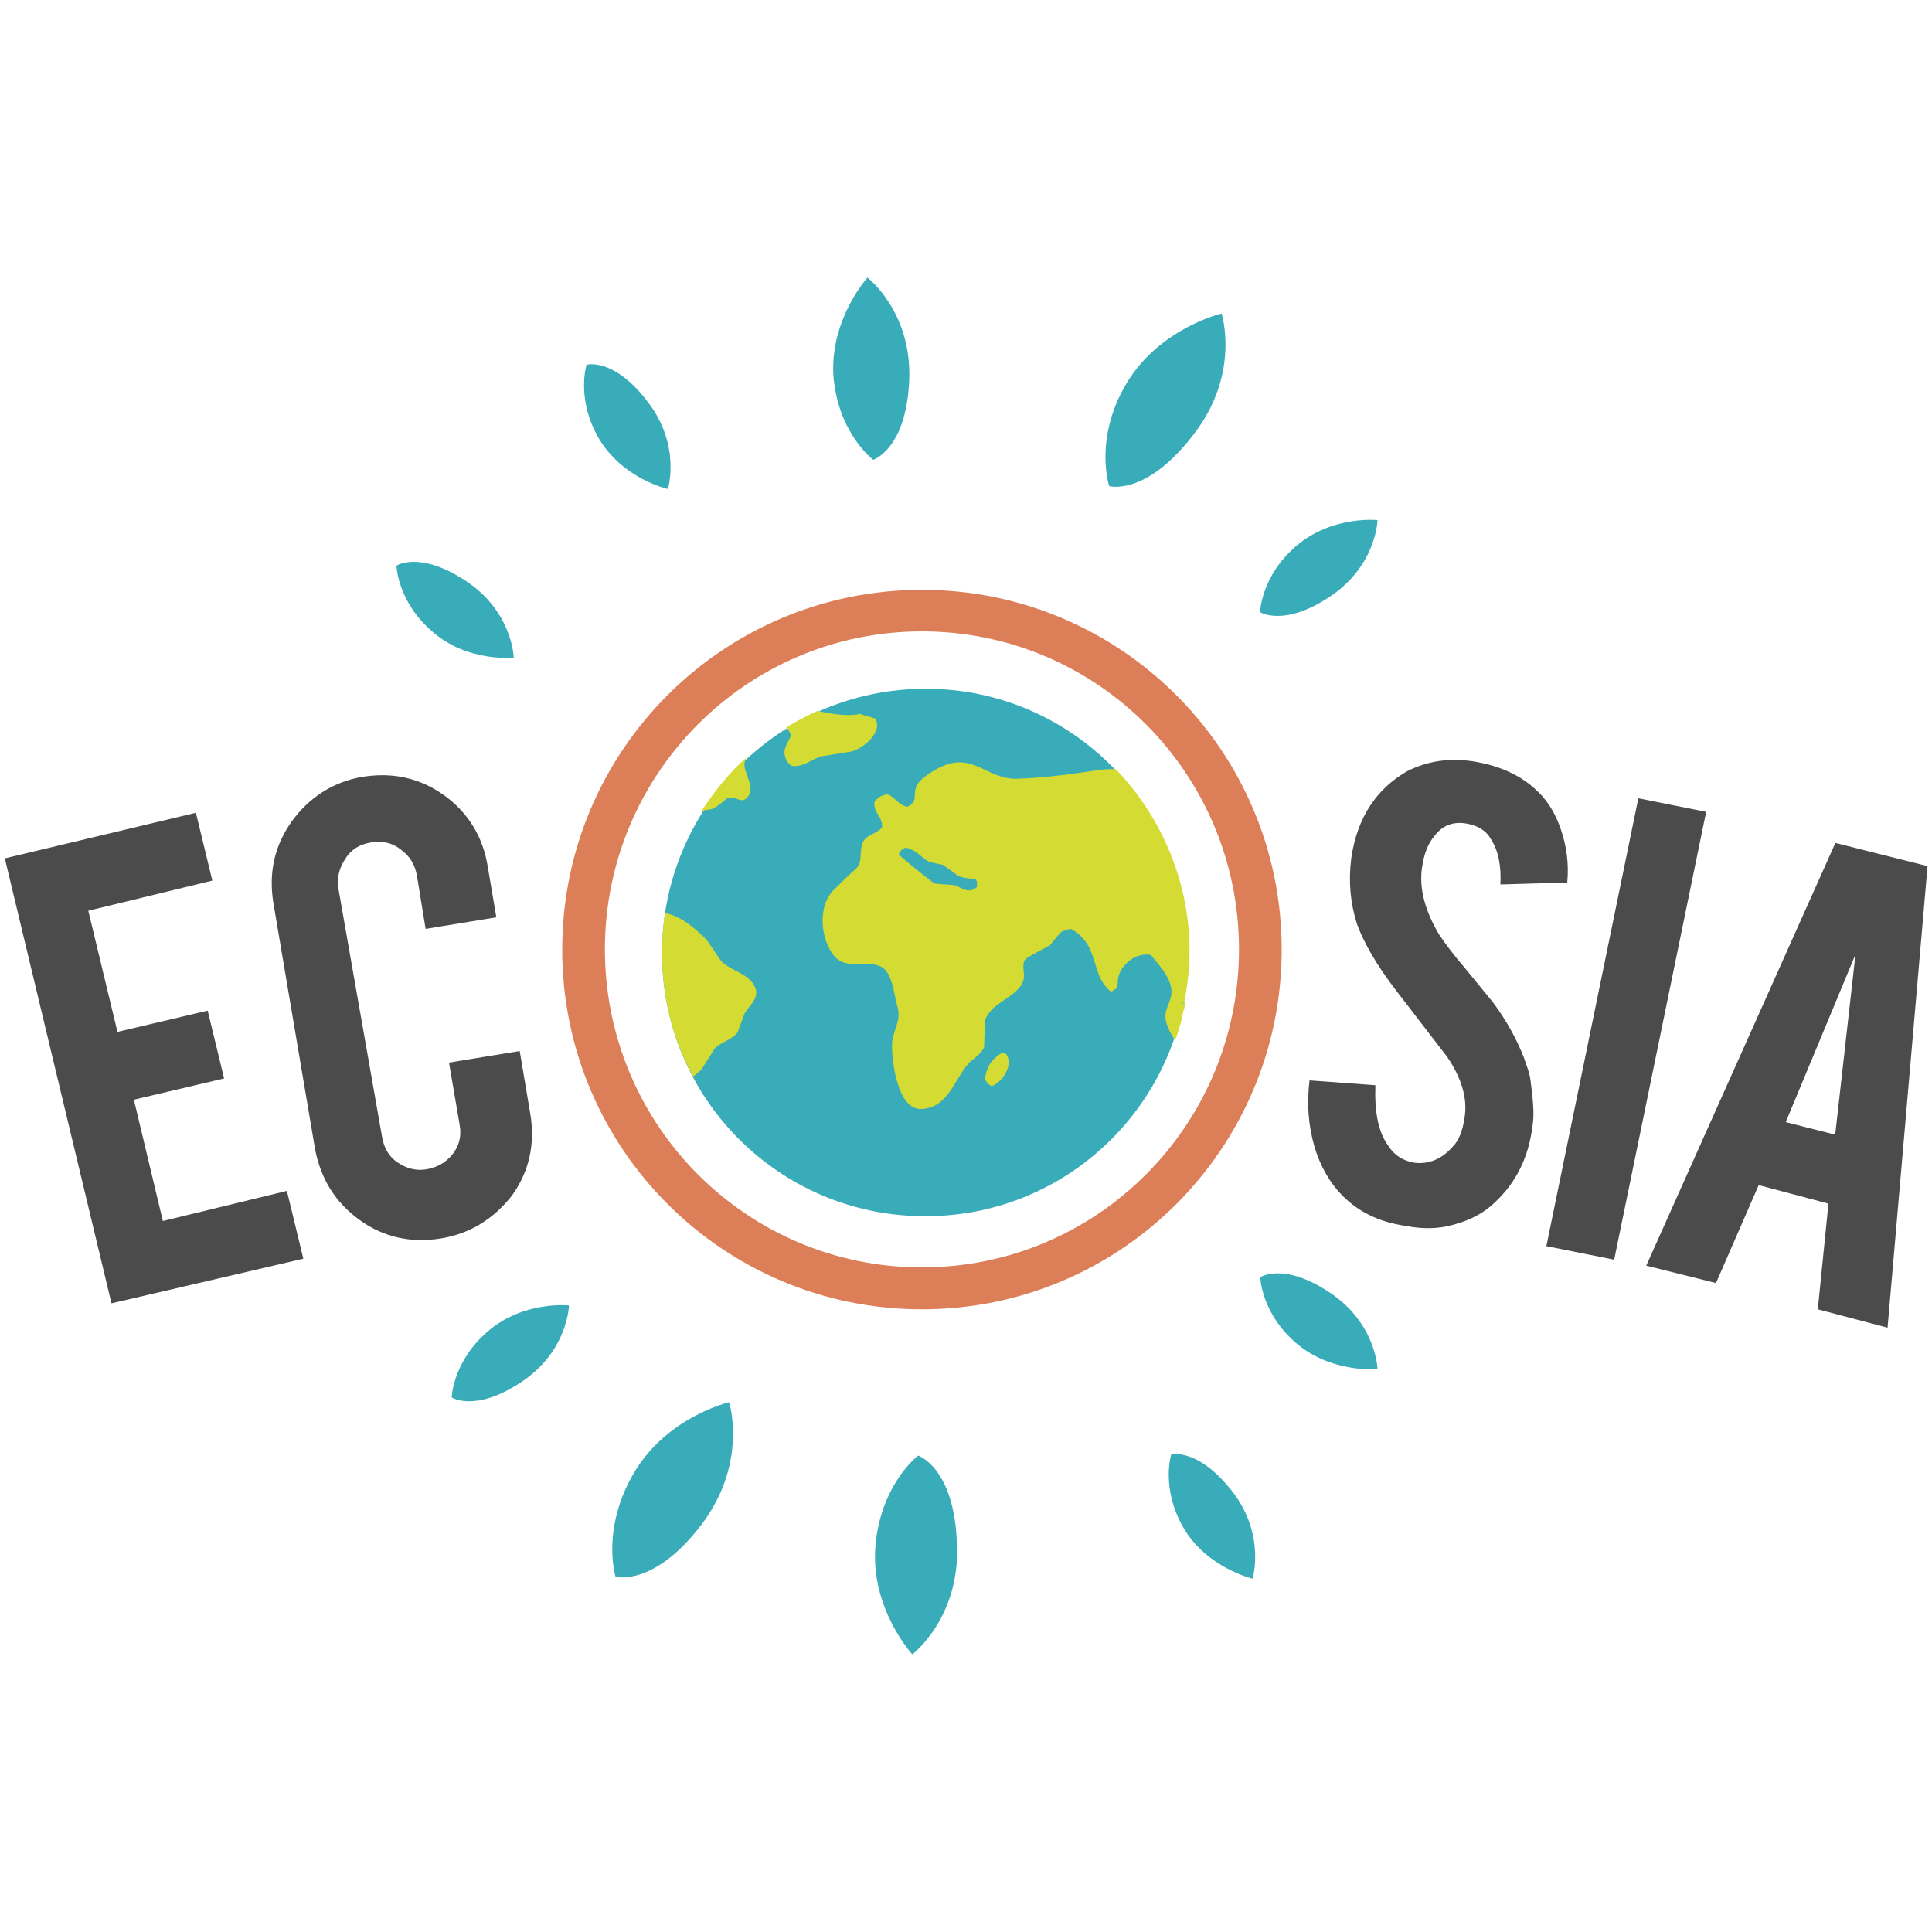
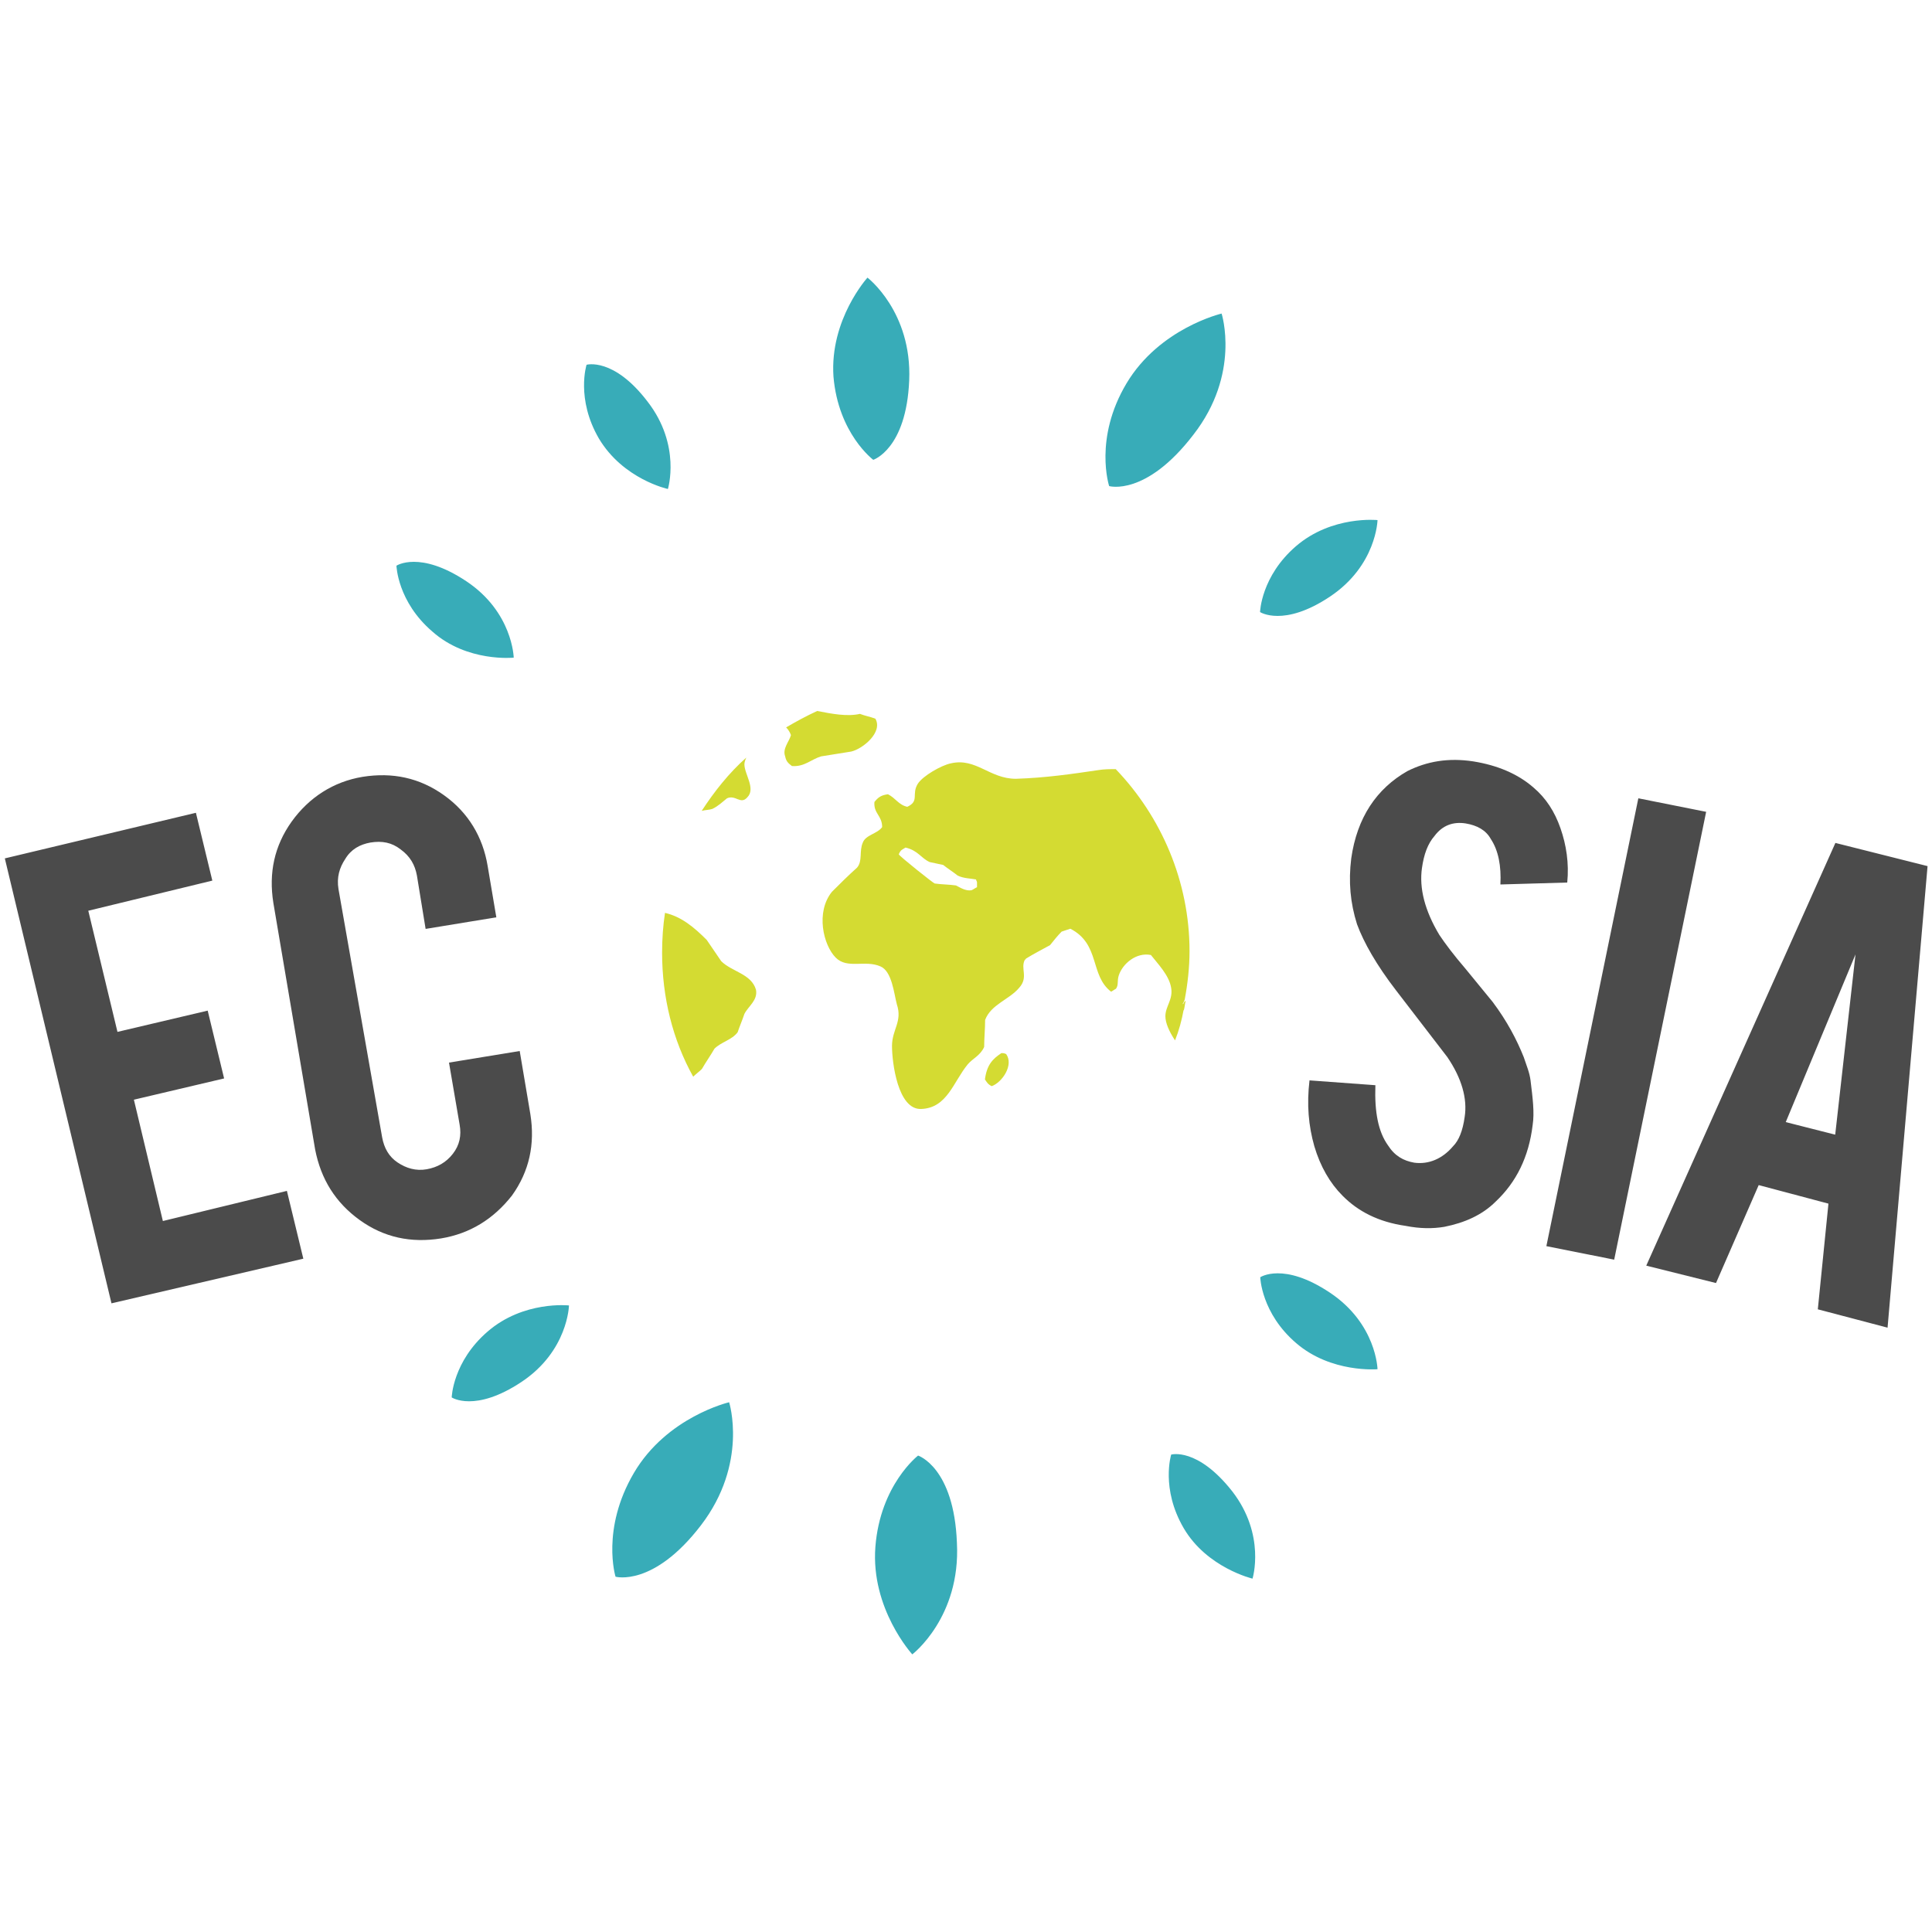
<svg xmlns="http://www.w3.org/2000/svg" version="1.1" id="Layer_1" x="0px" y="0px" viewBox="0 0 1000 1000" style="enable-background:new 0 0 1000 1000;" xml:space="preserve">
  <style type="text/css">
	.st0{fill:#38ACB8;}
	.st1{fill:#DC7F58;}
	.st2{fill:#4B4B4B;}
	.st3{fill:#D4DB32;}
</style>
  <g>
    <path class="st0" d="M688.4,669.1c-24.1-16.1-36.1-8-36.1-8s0.5,18.6,18.6,34.1c18.1,15.6,42.1,13.5,42.1,13.5   S712.5,685.2,688.4,669.1L688.4,669.1z M328.1,762.4c-17.1,29.1-9.5,53.7-9.5,53.7s19.6,5.5,44.2-26.6   c24.6-32.1,14.6-63.7,14.6-63.7S345.2,733.3,328.1,762.4L328.1,762.4z M252.4,689.2c-18.1,15.6-18.6,34.1-18.6,34.1s12,8,36.1-8   s24.6-39.6,24.6-39.6S271,673.1,252.4,689.2L252.4,689.2z M475.2,753.4c0,0-19.6,15.1-22.1,47.2c-2.5,32.1,19.1,55.7,19.1,55.7   s25.1-19.1,23.1-57.7C493.8,759.4,475.2,753.4,475.2,753.4L475.2,753.4z M606.2,752.9c0,0-5.5,17.6,6.5,38.1s35.6,26.1,35.6,26.1   s7-22.6-10.5-45.2C619.7,748.9,606.1,752.9,606.2,752.9L606.2,752.9z M688.4,308.8c24.1-16.1,24.6-39.6,24.6-39.6   s-23.6-2.5-42.2,13.5c-18.1,15.6-18.6,34.1-18.6,34.1S664.4,324.8,688.4,308.8L688.4,308.8z M265.9,340.4c0,0-0.5-23.6-24.6-39.6   s-36.1-8-36.1-8s0.5,18.6,18.6,34.1C241.8,342.9,265.9,340.4,265.9,340.4L265.9,340.4z M345.7,253.1c0,0,7-22.6-10.5-45.2   c-17.6-23.1-31.6-19.1-31.6-19.1S298,206.4,310,227C322.6,248.1,345.7,253.1,345.7,253.1L345.7,253.1z M617.7,225   c24.6-31.6,14.6-62.7,14.6-62.7s-32.1,7.5-49.2,36.1s-9,53.2-9,53.2S593.1,257.1,617.7,225L617.7,225z M470.6,196.9   c1.5-35.6-21.6-53.2-21.6-53.2s-19.6,21.6-17.6,51.2c2.5,29.6,20.6,43.1,20.6,43.1S469.1,232.5,470.6,196.9L470.6,196.9z" />
-     <path class="st1" d="M477.2,305.3c-102.9,0-186.2,83.3-186.2,186.2s83.3,186.2,186.2,186.2s186.2-83.3,186.2-186.2   S580,305.3,477.2,305.3z M477.2,656c-90.8,0-164.1-73.8-164.1-164.6s73.3-164.6,164.1-164.6s164.1,73.8,164.1,164.6   S568,656,477.2,656z" />
-     <path class="st0" d="M479.2,356.5c-75.8,0-136.5,61.7-136.5,136.5c-0.3,75.1,60.4,136.2,135.5,136.5c0.3,0,0.7,0,1,0   c75.3,0,136-61.2,136-136.5S554.4,356.5,479.2,356.5L479.2,356.5z" />
    <path class="st2" d="M57.7,674.6L2.5,444.3l98.9-23.6l8.5,35.1l-64.2,15.6l15.1,62.7l46.7-11l8.5,35.1l-46.7,11L84.3,632l64.2-15.6   l8.5,35.1L57.7,674.6L57.7,674.6z M228.3,641c-15.6,2.5-29.6-0.5-42.1-9.5s-20.1-21.1-23.1-36.6l-21.6-127.5   c-2.5-15.6,0.5-29.6,9.5-42.2c9-12.5,21.6-20.6,36.6-23.1c15.6-2.5,29.6,0.5,42.2,9.5s20.1,21.6,22.6,36.6l4.5,26.6l-36.6,6   l-4.5-27.6c-1-5.5-3.5-10-8.5-13.6c-4.5-3.5-9.5-4.5-15.6-3.5c-5.5,1-10,3.5-13,8.5c-3,4.5-4.5,9.5-3.5,15.6l22.6,128.5   c1,5.5,3.5,10,8,13c4.5,3,9.5,4.5,15.1,3.5c5.5-1,10-3.5,13.5-8s4.5-9.5,3.5-15.1l-5.5-32.1l36.6-6l5.5,32.6   c2.5,15.6-0.5,29.6-9.5,42.2C255.4,631,243.3,638.5,228.3,641L228.3,641z M793.3,582.3c-2,16.6-8.5,29.6-19.1,39.6   c-7,7-16.1,11-26.6,13.1c-6,1-12.5,1-20.1-0.5c-14-2-24.6-7.5-32.6-15.6c-6.5-6.5-11.5-15.1-14.6-25.6c-3-10.5-4-21.6-2.5-34.1   l34.1,2.5c-0.5,14,1.5,24.1,6.5,31.1c3.5,5.5,8,8,13.6,9c7.5,1,14.6-2,20.1-8.5c3-3,5-8,6-15.1c1.5-9.5-1.5-20.1-9-31.1l-26.6-34.6   c-10-13-16.6-24.6-20.1-34.1c-3.5-11-4.5-22.1-3-34.1c3-21.1,13.1-36.1,29.1-45.2c10-5,21.1-7,34.1-5c12.5,2,23.1,6.5,31.1,13.5   c6.5,5.5,11,12.5,14,21.1s4.5,18.1,3.5,28.1l-34.6,1c0.5-9.5-1-17.6-5-23.6c-2.5-4.5-7-7-13-8c-6.5-1-12,1-16.1,6.5   c-3.5,4-5.5,9.5-6.5,16.6c-1.5,10.5,1.5,22.1,9,34.6c3,4.5,7.5,10.5,13.6,17.6l14,17.1c7.5,10,12.5,19.6,16.1,28.6   c1.5,4.5,3,8,3.5,12C793.3,568.2,794.3,575.8,793.3,582.3L793.3,582.3z M835.5,652l-35.1-7L848,413.2l35.1,7L835.5,652L835.5,652z    M910.3,613.4l-22.1,50.7l-36.1-9l97.9-218.8l47.7,12L977,687.2l-36.1-9.5l5.5-54.7L910.3,613.4z M960.4,494l-36.1,86.8l25.6,6.5   L960.4,494L960.4,494z" />
    <path class="st3" d="M612.2,520c0,1,0,2,0.5,3c0.5-1.5,0.5-3,1-5C612.7,518.5,612.7,519.5,612.2,520L612.2,520z M518.3,545.1   c-4.5,3-7.5,6-8.5,13.6c1,1.5,1.5,2.5,3.5,3.5c5.5-2,11.5-11,7.5-16.6C519.8,545.1,519.3,545.1,518.3,545.1L518.3,545.1z    M453.1,372c-2.5-1-5.5-1.5-8-2.5c-6.5,1.5-14.5,0-22.1-1.5c-5.5,2.5-11,5.5-16.1,8.5c1,1,2,2.5,2.5,4c-1,3.5-4.5,7-3,11   c0.5,2.5,1.5,3.5,3.5,5c6.5,0.5,10-3.5,15.1-5l15.6-2.5C446.6,387.6,457.1,379,453.1,372L453.1,372z M373.3,497.5l-7.5-11   c-6.5-6.5-13-12-21.6-14c-1,6.5-1.5,13.5-1.5,20.6c0,23.1,5.5,45.2,16.1,64.2c1.5-1.5,3-2.5,4.5-4c2-3.5,4.5-7,6.5-10.5   c3.5-3.5,9-4.5,12-8.5c1-3,2.5-6.5,3.5-9.5c2-4,7-7,6-12.5C388.9,504,378.8,503,373.3,497.5L373.3,497.5z M376.3,413.2   c4.5-2,7,3.5,10.5-0.5c4.5-4.5-1.5-12-1.5-17.1c0-1,0.5-2.5,1-3.5c-9,8-16.6,17.6-23.1,27.6c2-0.5,4-0.5,5.5-1   C371.8,417.2,373.8,415.2,376.3,413.2L376.3,413.2z M577.5,398.1c-3,0-6,0-9,0.5c-13.6,2-27.1,4-42.7,4.5c-13.6,0-20.6-11-33.6-8   c-5,1-14.5,6.5-17.1,10.5c-3.5,5.5,1,9-5.5,12c-4.5-1-6-4.5-10-6.5c-3.5,0.5-5,1.5-7,4c-0.5,6,4,7,4,13c-2.5,3.5-8.5,4-10,8   c-2,4.5,0,9.5-3,13c-4.5,4-9,8.5-13,12.5c-8.5,10.5-4.5,27.6,2,34.1c6,6,15.1,1,23.1,4.5c6,2.5,7,14,8.5,19.6c3,9-2.5,13-2.5,21.6   c0,8.5,3,33.1,15.1,32.6c13.5-0.5,16.6-14,24.1-23.1c2.5-3,6.5-4.5,8.5-9c0-4.5,0.5-9.5,0.5-14c3-8,12.5-10.5,17.6-16.6   c5-5.5,0.5-10,3-14.6c0,0,0.5,0,0.5-0.5c4-2.5,8-4.5,12.5-7c2-2.5,4-5,6-7l4.5-1.5c15.6,8,10,24.1,21.1,32.6c1-0.5,1.5-1,2.5-1.5   c1.5-2,0.5-4,1.5-7c2-6,9-12,16.6-10.5c3.5,4.5,9.5,10.5,10.5,17.1c1,6-3,9.5-3,14.6c0,3.5,2,8,5,12.5c2-5,3.5-10.5,4.5-16.1   c0-1,0-2-0.5-3c0.5-0.5,0.5-1,1-2c1.5-8,2.5-16.6,2.5-25.1C615.7,456.3,601.1,422.7,577.5,398.1L577.5,398.1z M502.8,460.8   c-3,0.5-6-1.5-8-2.5c-3.5-0.5-7.5-0.5-11-1c-0.5,0-18.1-14-18.6-15.1c1-2.5,2-2.5,3.5-3.5c6.5,1.5,8,5.5,12.5,7.5l7,1.5   c2.5,2,5,3.5,7.5,5.5c3,1.5,7,1.5,9.5,2c0,0.5,0.5,1,0.5,1.5v2.5C504.3,459.9,503.8,460.4,502.8,460.8L502.8,460.8z M483.2,457.3   l-18.6-15.1C465.7,443.3,482.7,457.3,483.2,457.3z" />
  </g>
</svg>